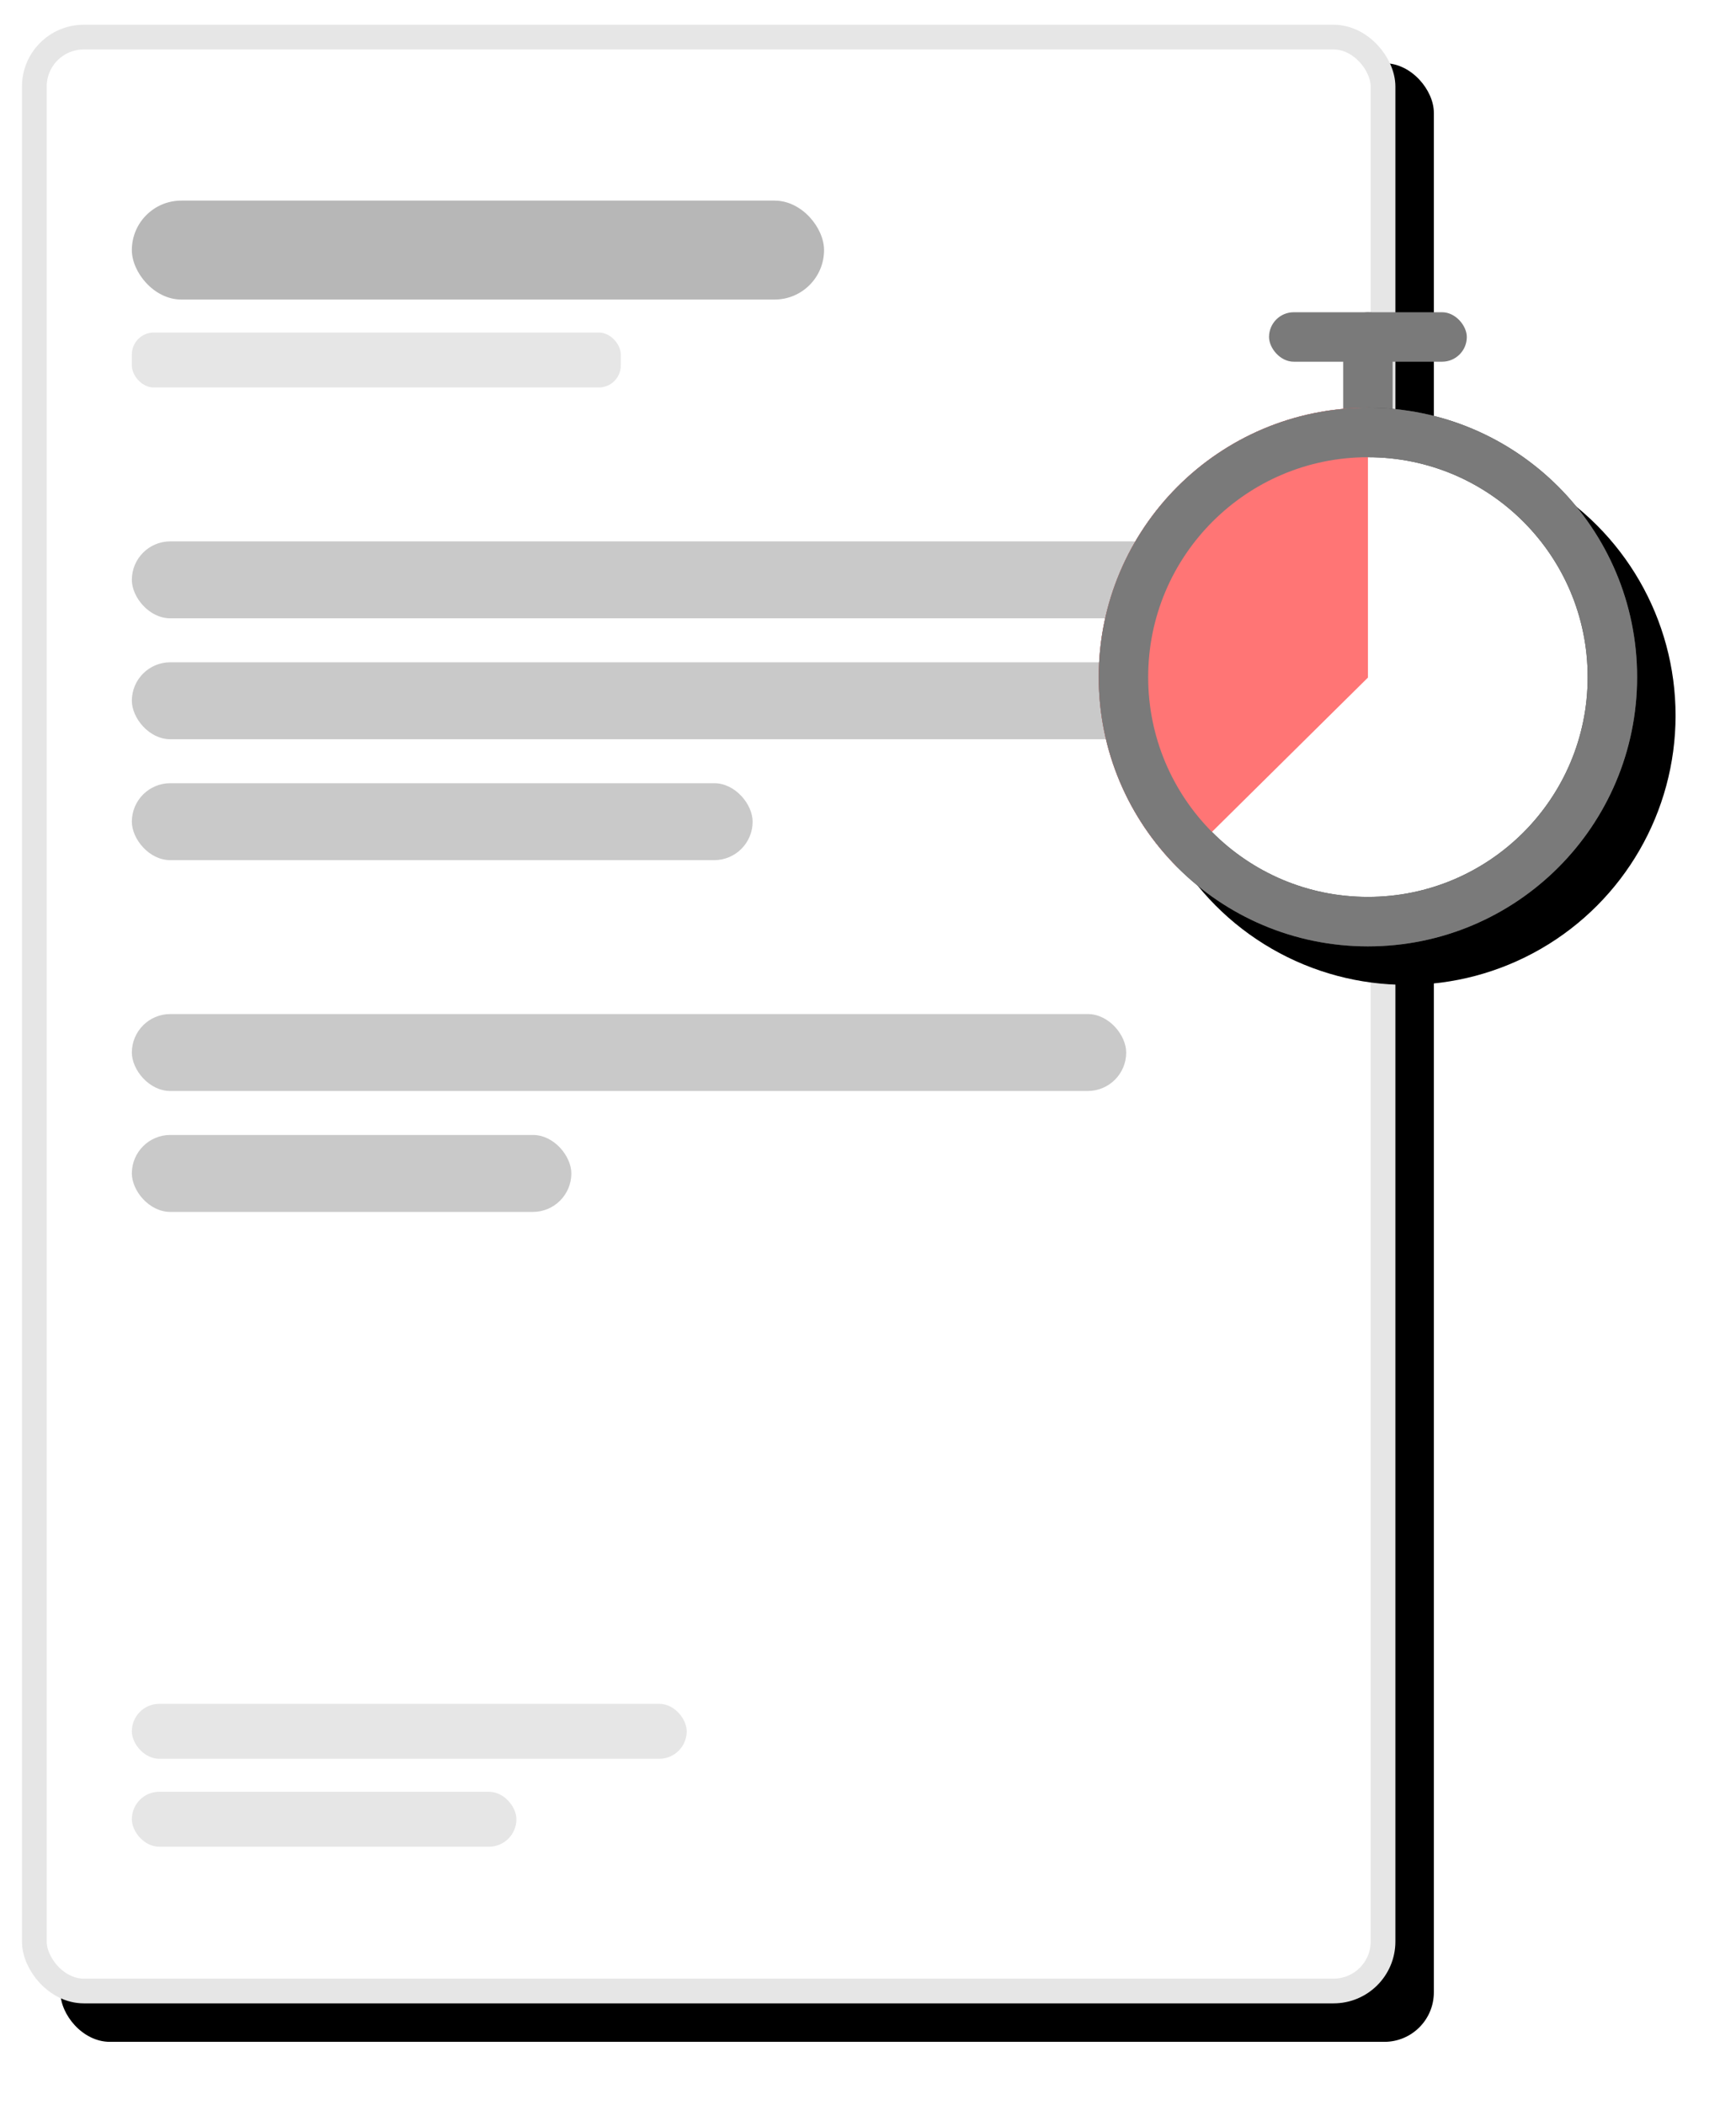
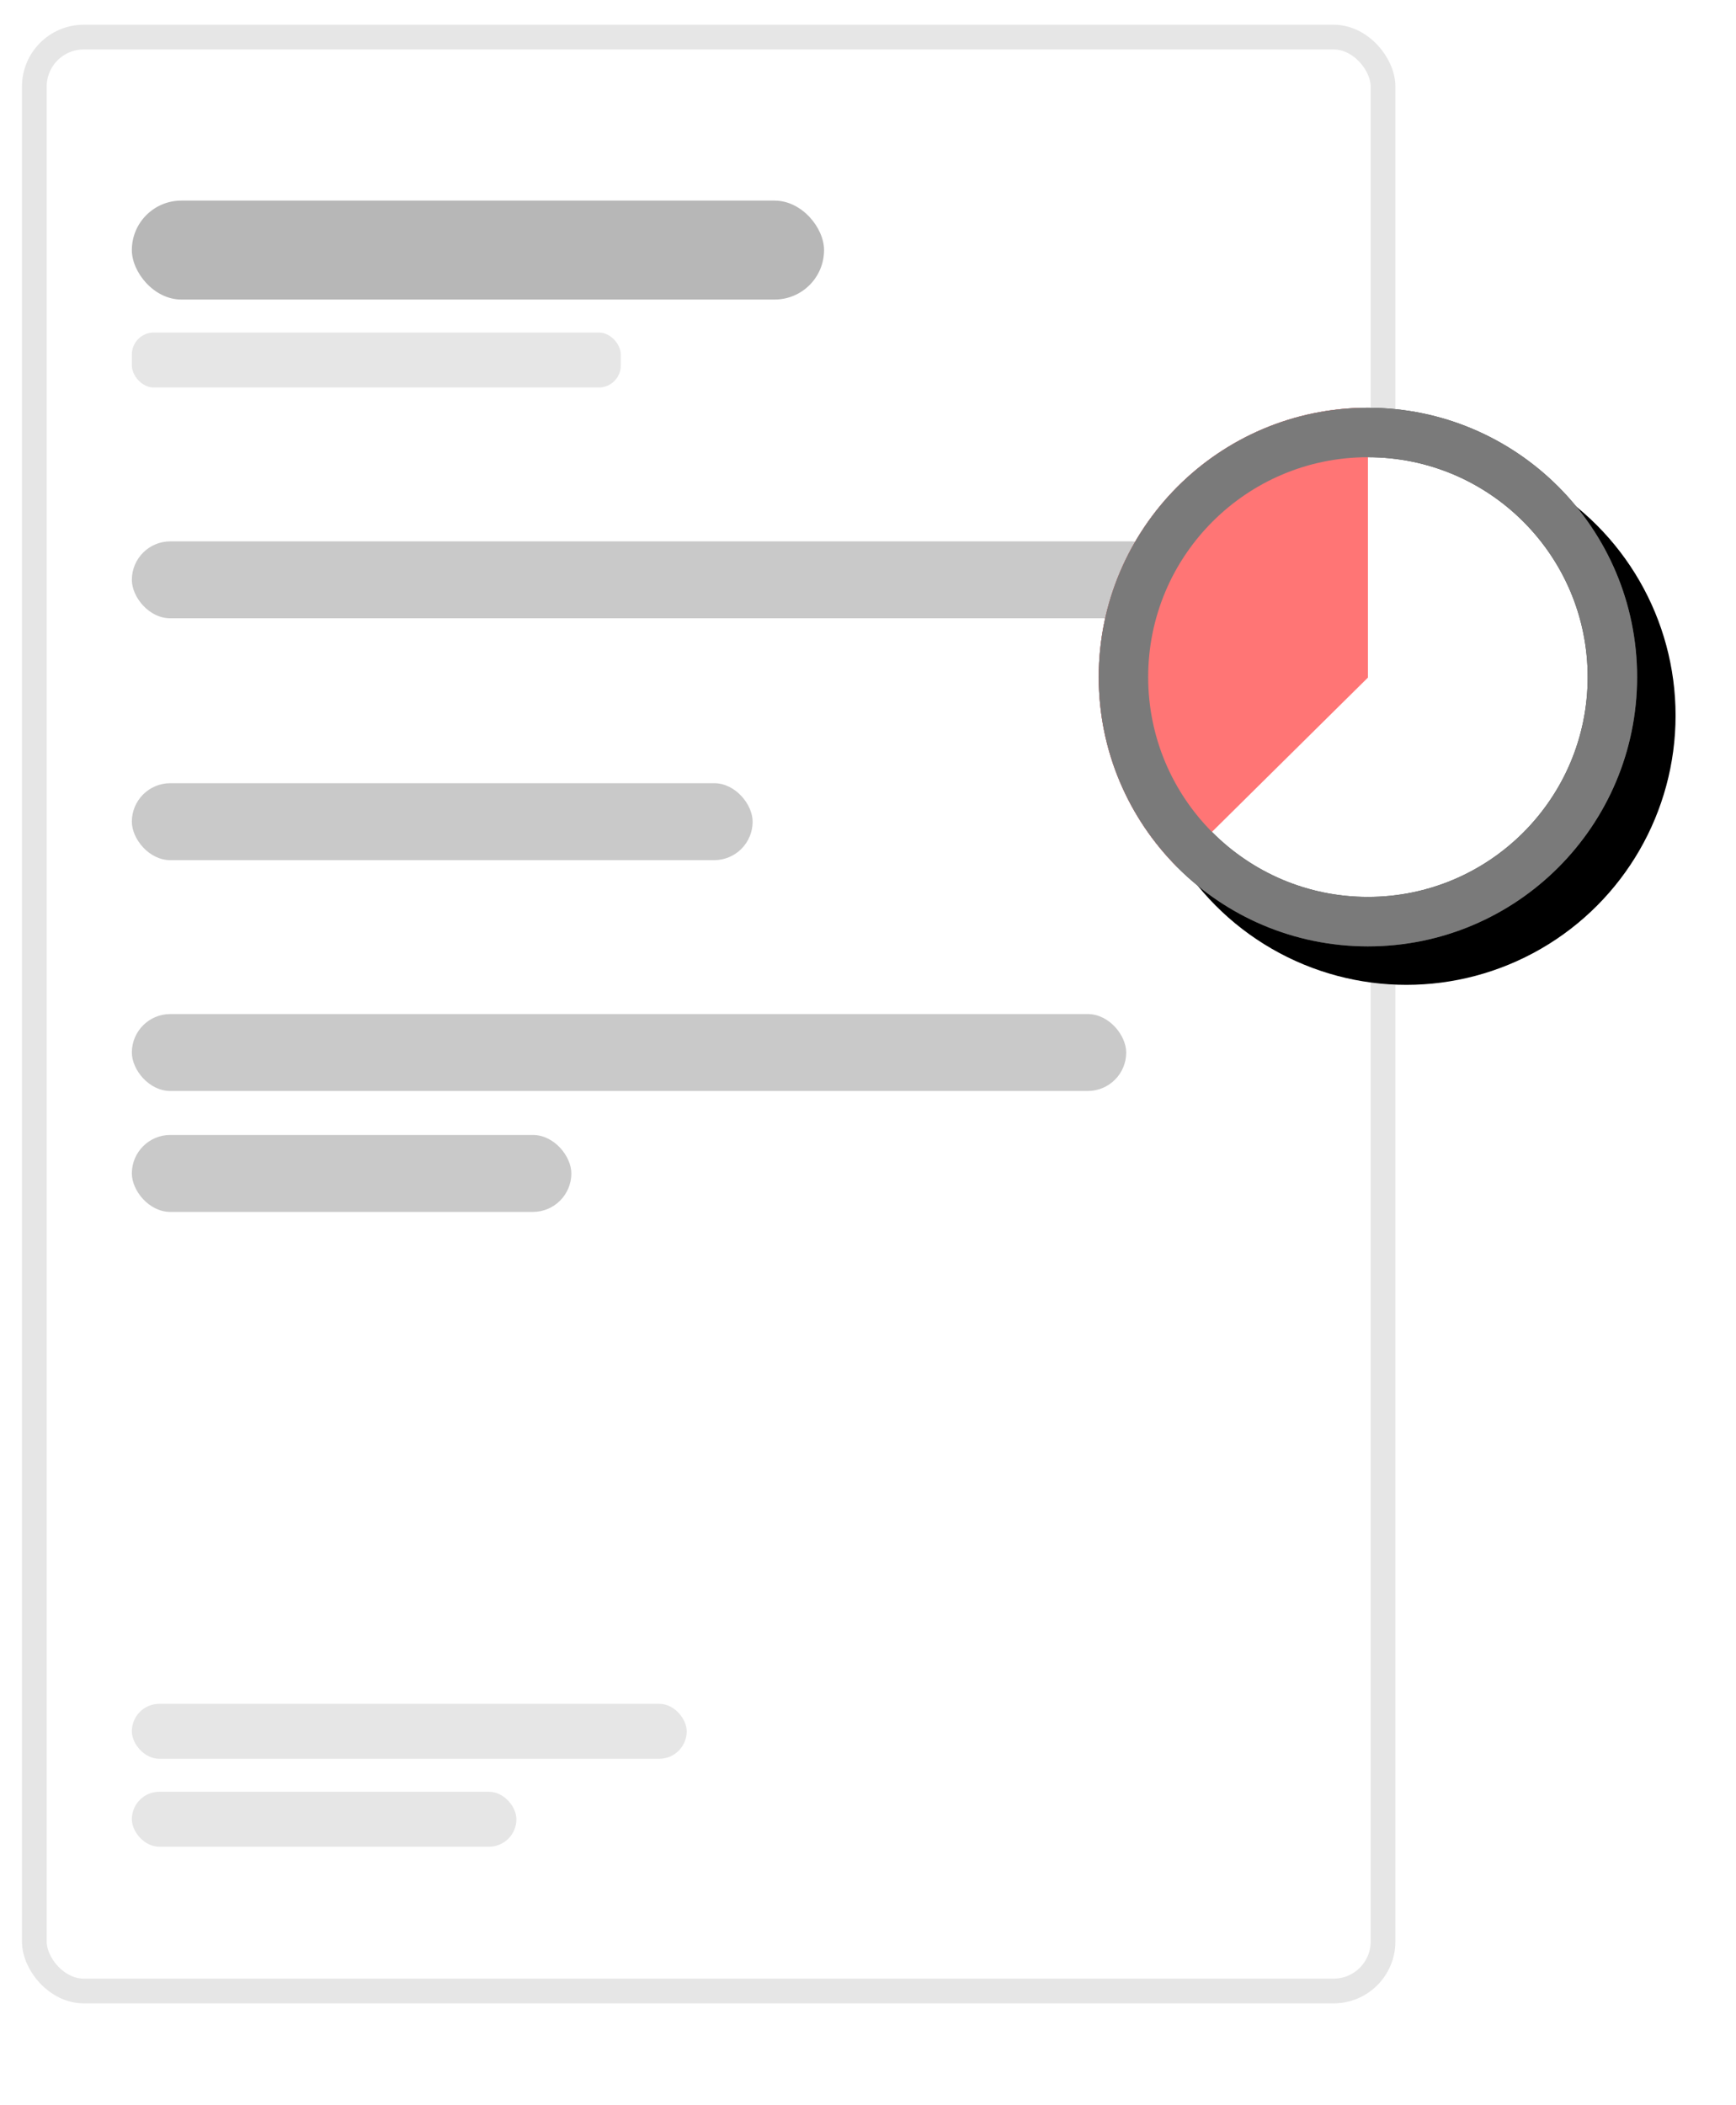
<svg xmlns="http://www.w3.org/2000/svg" xmlns:xlink="http://www.w3.org/1999/xlink" width="316" height="383" viewBox="0 0 316 383">
  <defs>
    <filter x="-5.2%" y="-3.6%" width="116%" height="111.1%" filterUnits="objectBoundingBox" id="a">
      <feMorphology radius=".5" operator="dilate" in="SourceAlpha" result="shadowSpreadOuter1" />
      <feOffset dx="7" dy="7" in="shadowSpreadOuter1" result="shadowOffsetOuter1" />
      <feGaussianBlur stdDeviation="5" in="shadowOffsetOuter1" result="shadowBlurOuter1" />
      <feComposite in="shadowBlurOuter1" in2="SourceAlpha" operator="out" result="shadowBlurOuter1" />
      <feColorMatrix values="0 0 0 0 0 0 0 0 0 0 0 0 0 0 0 0 0 0 0.185 0" in="shadowBlurOuter1" />
    </filter>
    <filter x="-13.3%" y="-13.3%" width="140.8%" height="140.8%" filterUnits="objectBoundingBox" id="c">
      <feMorphology radius=".5" operator="dilate" in="SourceAlpha" result="shadowSpreadOuter1" />
      <feOffset dx="7" dy="7" in="shadowSpreadOuter1" result="shadowOffsetOuter1" />
      <feGaussianBlur stdDeviation="5" in="shadowOffsetOuter1" result="shadowBlurOuter1" />
      <feComposite in="shadowBlurOuter1" in2="SourceAlpha" operator="out" result="shadowBlurOuter1" />
      <feColorMatrix values="0 0 0 0 0 0 0 0 0 0 0 0 0 0 0 0 0 0 0.185 0" in="shadowBlurOuter1" />
    </filter>
    <circle id="d" cx="49" cy="66.377" r="49" />
-     <rect id="b" x="0" y="0" width="250" height="360" rx="9" />
  </defs>
  <g fill="none" fill-rule="evenodd">
    <g transform="translate(4 4.5)">
      <use fill="#000" filter="url(#a)" xlink:href="#b" />
      <rect stroke="#E6E6E6" stroke-width="4.5" stroke-linejoin="square" fill="#FFF" x="2.25" y="2.25" width="245.5" height="355.5" rx="9" />
      <rect fill="#B7B7B7" x="20" y="32" width="126" height="18" rx="9" />
      <g transform="translate(20 94)" fill="#C9C9C9">
        <rect width="189" height="14" rx="7" />
-         <rect y="22" width="201" height="14" rx="7" />
        <rect y="44" width="113" height="14" rx="7" />
      </g>
      <rect fill="#E6E6E6" x="20" y="56" width="89" height="10" rx="4" />
      <g transform="translate(20 180)" fill="#C9C9C9">
        <rect width="181" height="14" rx="7" />
        <rect y="22" width="80" height="14" rx="7" />
      </g>
      <g transform="translate(20 305.5)" fill="#E6E6E6">
        <rect width="101" height="10" rx="5" />
        <rect y="16" width="70" height="10" rx="5" />
      </g>
    </g>
    <g transform="translate(200 56.811)">
-       <rect fill="#7A7A7A" transform="rotate(-90 49 11)" x="38" y="6.5" width="22" height="9" rx="4.5" />
-       <rect fill="#7A7A7A" x="31" width="36" height="9" rx="4.5" />
      <use fill="#000" filter="url(#c)" xlink:href="#d" />
      <circle stroke="#4A4A4A" stroke-width="9" stroke-linejoin="square" fill="#FFF" cx="49" cy="66.377" r="44.5" />
      <path d="M49 66.472V17.377c-27.062 0-49 21.938-49 49 0 13.4 5.38 25.545 14.096 34.391l.11.11L49 66.473Z" fill="#FF7575" />
      <circle stroke="#7A7A7A" stroke-width="9" cx="49" cy="66.377" r="44.5" />
    </g>
  </g>
</svg>